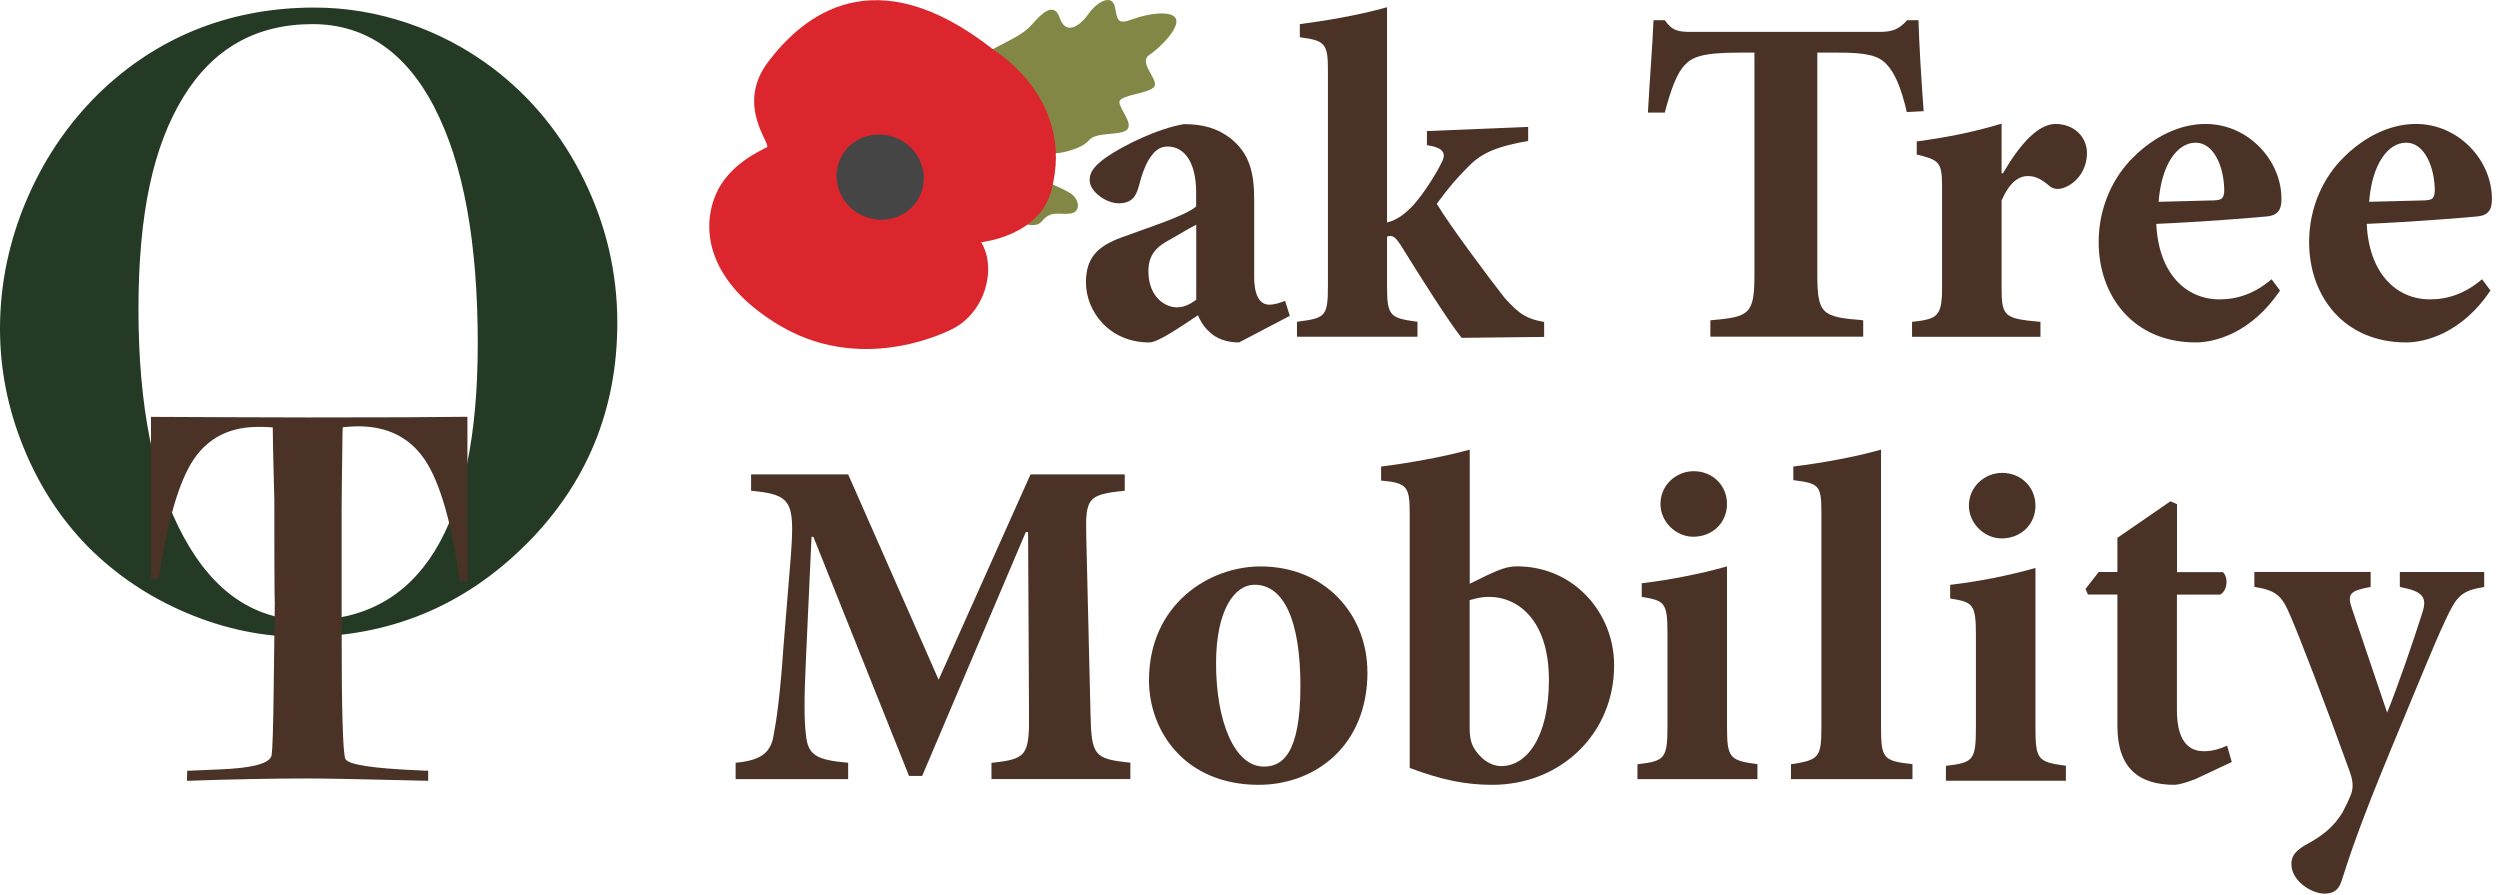
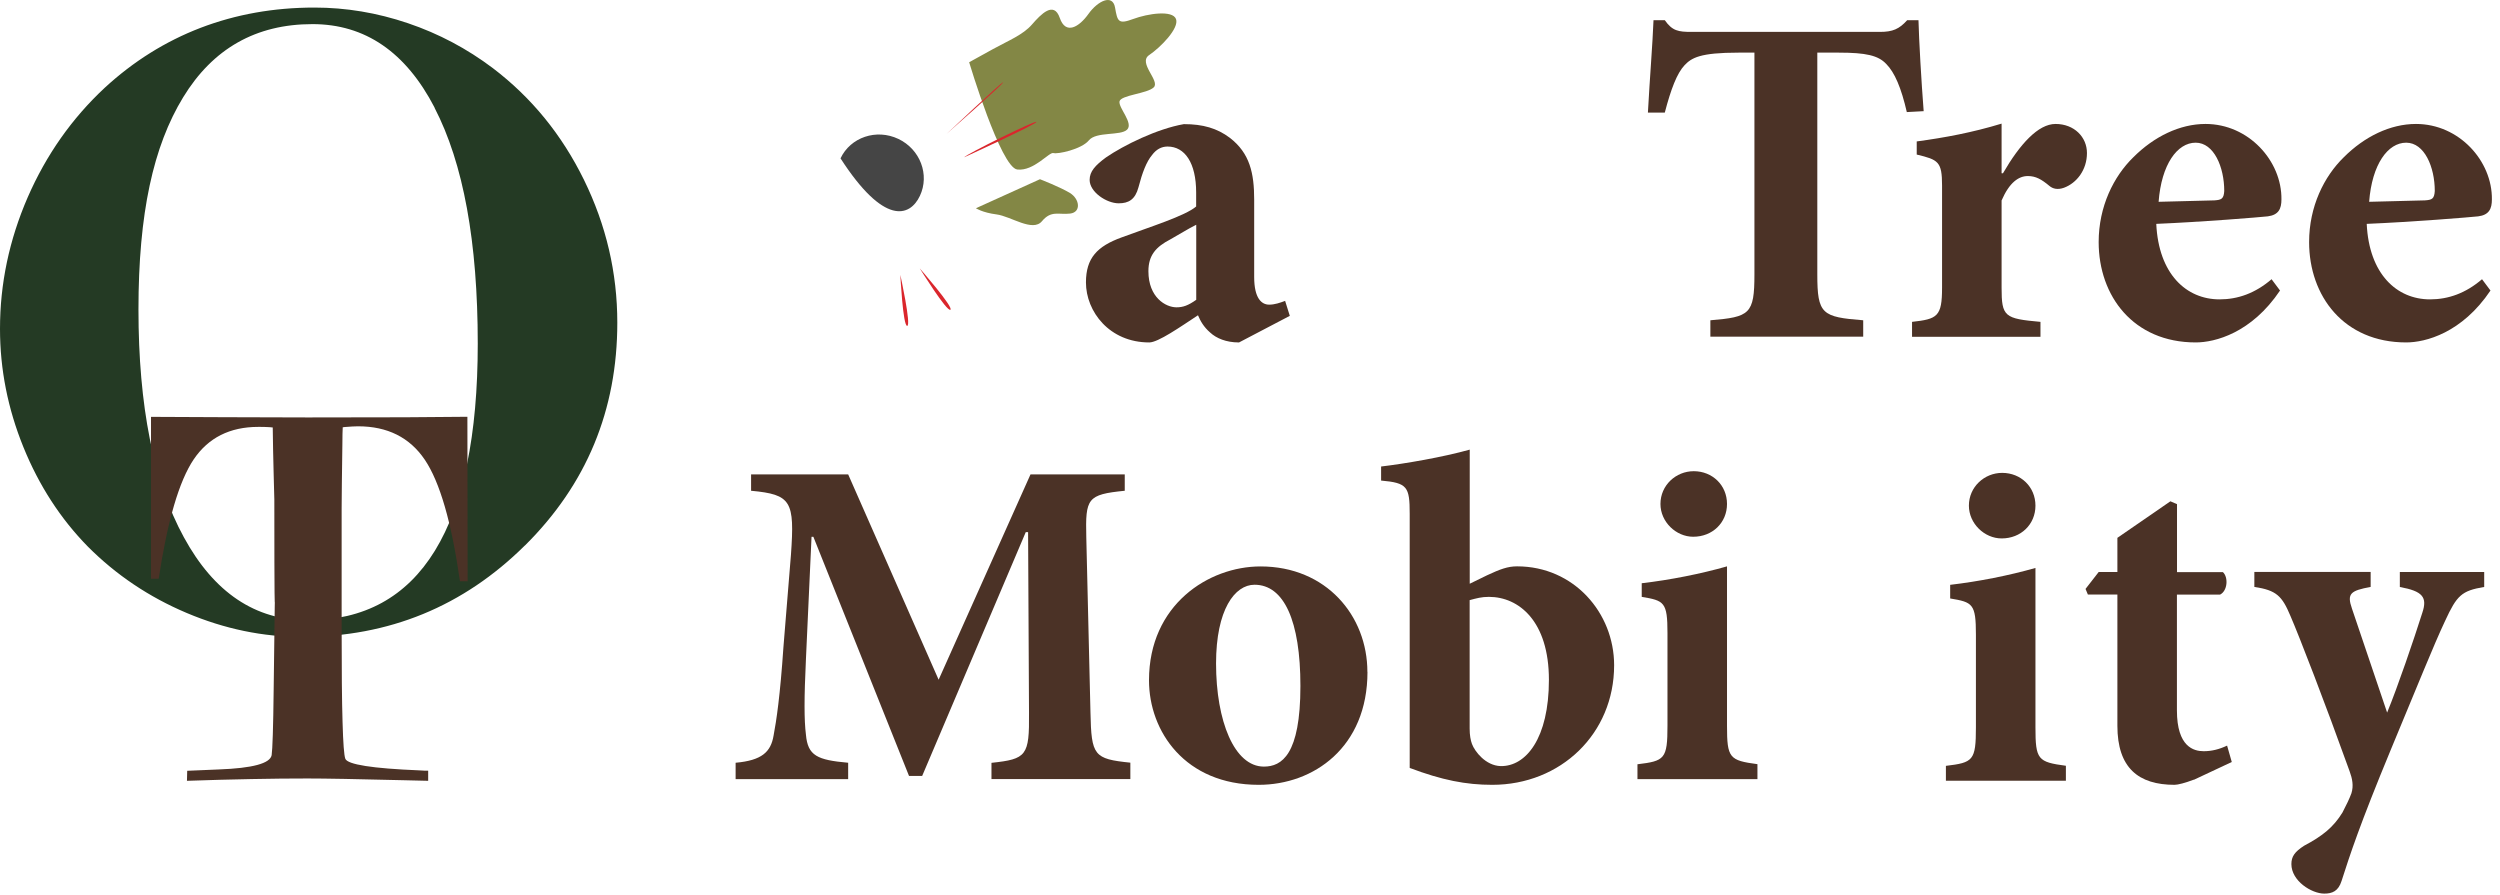
<svg xmlns="http://www.w3.org/2000/svg" width="299" height="107" viewBox="0 0 299 107" fill="none">
  <path d="M124.38 21.435C124.38 21.435 126.81 22.375 127.97 23.085C129.13 23.795 129.34 25.385 127.98 25.545C126.62 25.705 125.73 25.125 124.62 26.455C123.51 27.795 120.9 25.865 119.19 25.645C117.48 25.425 116.72 24.905 116.72 24.905L124.38 21.435Z" fill="#838745" />
  <path d="M115.91 7.445C115.91 7.445 116.87 6.905 118.77 5.865C120.67 4.825 122.35 4.165 123.42 2.935C124.49 1.705 126.04 0.075 126.75 2.145C127.46 4.215 129.07 3.225 130.18 1.665C131.29 0.105 133.07 -0.765 133.36 0.905C133.65 2.565 133.74 2.935 135.52 2.275C137.3 1.615 140.24 1.185 140.65 2.275C141.06 3.365 138.82 5.655 137.44 6.585C136.06 7.515 138.78 9.675 137.99 10.445C137.2 11.215 134.01 11.365 133.89 12.145C133.78 12.925 135.59 14.735 134.8 15.505C134.01 16.275 131.12 15.705 130.23 16.785C129.34 17.865 126.48 18.465 125.99 18.305C125.49 18.145 123.65 20.495 121.67 20.275C119.69 20.055 115.91 7.445 115.91 7.445Z" fill="#838745" />
  <g style="mix-blend-mode:multiply">
    <path d="M123.66 14.865C123.66 14.865 130.77 11.565 130.93 12.045Z" fill="#838745" />
  </g>
-   <path d="M118.81 5.935C104.55 -5.275 96.04 1.915 91.88 7.385C87.9 12.635 92.3 17.265 91.72 17.605C91.14 17.955 87.1 19.605 85.56 23.375C83.63 28.125 85.29 34.245 93.33 38.975C101.36 43.705 109.75 41.345 113.77 39.415C117.8 37.485 119.27 32.155 117.35 28.965C117.35 28.965 124.3 28.285 125.75 22.755C128.59 11.955 119.23 6.255 118.8 5.925L118.81 5.935Z" fill="#DA262C" />
-   <path d="M110.018 23.429C111.212 20.903 110.056 17.85 107.435 16.61C104.814 15.371 101.72 16.414 100.526 18.94C99.331 21.467 100.487 24.52 103.108 25.759C105.73 26.999 108.823 25.956 110.018 23.429Z" fill="#454545" />
+   <path d="M110.018 23.429C111.212 20.903 110.056 17.85 107.435 16.61C104.814 15.371 101.72 16.414 100.526 18.94C105.73 26.999 108.823 25.956 110.018 23.429Z" fill="#454545" />
  <g style="mix-blend-mode:multiply">
    <path d="M113.21 16.015C113.21 16.015 119.92 10.105 119.97 9.855C120.02 9.595 113.21 16.015 113.21 16.015Z" fill="#DA262C" />
  </g>
  <g style="mix-blend-mode:multiply">
    <path d="M115.31 18.815C115.31 18.815 123.95 14.865 123.95 14.585C123.95 14.305 115.56 18.445 115.31 18.815Z" fill="#DA262C" />
  </g>
  <g style="mix-blend-mode:multiply">
    <path d="M110 32.096C110 32.096 114.08 36.756 113.67 37.046C113.25 37.336 110 32.096 110 32.096Z" fill="#DA262C" />
  </g>
  <g style="mix-blend-mode:multiply">
    <path d="M107.68 32.875C107.68 32.875 109.01 38.925 108.5 38.975C107.99 39.025 107.68 32.875 107.68 32.875Z" fill="#DA262C" />
  </g>
  <path d="M148.16 40.956C146.65 40.956 145.47 40.456 144.74 39.776C143.96 39.106 143.56 38.376 143.28 37.706C141.15 39.106 138.51 40.956 137.45 40.956C132.68 40.956 129.88 37.256 129.88 33.776C129.88 30.856 131.23 29.456 134.14 28.396C137.45 27.166 141.77 25.816 143.06 24.696V23.016C143.06 19.486 141.71 17.526 139.64 17.526C138.91 17.526 138.29 17.866 137.79 18.536C137.12 19.326 136.61 20.666 136.16 22.406C135.77 23.866 134.98 24.316 133.8 24.316C132.34 24.316 130.32 22.966 130.32 21.516C130.32 20.506 130.99 19.776 132.28 18.826C134.41 17.366 138.39 15.406 141.59 14.846C143.89 14.846 145.57 15.346 147.08 16.476C149.49 18.326 150 20.736 150 23.876V33.126C150 35.706 150.9 36.436 151.79 36.436C152.46 36.436 153.08 36.216 153.7 35.986L154.26 37.776L148.15 40.976L148.16 40.956ZM143.06 26.886C142.05 27.386 141.1 28.006 139.98 28.626C138.24 29.526 137.35 30.536 137.35 32.436C137.35 35.576 139.42 36.756 140.71 36.756C141.49 36.756 142.11 36.536 143.07 35.856V26.886H143.06Z" fill="#4B3226" />
-   <path d="M174.8 40.395C173.17 38.325 169.98 33.275 167.51 29.295C167.01 28.515 166.67 28.225 166.28 28.225C166.22 28.225 166.11 28.225 165.89 28.285V34.225C165.89 37.865 166.28 38.035 169.53 38.485V40.275H155.12V38.485C158.48 38.035 158.82 37.925 158.82 34.225V8.325C158.82 5.185 158.43 4.845 155.46 4.455V2.885C158.04 2.545 162.08 1.935 165.89 0.865V26.605C167.18 26.325 168.25 25.375 169.09 24.475C170.32 23.075 171.73 20.835 172.34 19.595C173.01 18.415 172.79 17.685 170.66 17.355V15.675L182.77 15.175V16.855C179.24 17.475 177.33 18.205 175.76 19.775C174.25 21.285 173.4 22.245 171.84 24.375C173.3 26.845 178.23 33.455 179.97 35.645C181.76 37.665 182.72 38.165 184.68 38.505V40.295L174.81 40.405L174.8 40.395Z" fill="#4B3226" />
  <path d="M228.06 13.425C227.39 10.505 226.6 8.655 225.59 7.645C224.64 6.635 223.18 6.295 219.93 6.295H217.35V32.815C217.35 37.585 217.91 37.915 222.84 38.305V40.265H204.56V38.305C209.27 37.915 209.83 37.575 209.83 32.815V6.295H207.92C203.32 6.295 202.31 6.915 201.47 7.805C200.57 8.755 199.84 10.665 199.11 13.465H197.09C197.31 9.375 197.65 5.275 197.76 2.415H199.11C200.01 3.705 200.74 3.815 202.31 3.815H224.85C226.36 3.815 227.15 3.475 228.1 2.415H229.45C229.51 4.775 229.79 9.705 230.07 13.295L228.05 13.405L228.06 13.425Z" fill="#4B3226" />
  <path d="M239.56 20.715C241.58 17.235 243.77 14.825 245.84 14.825C248.08 14.825 249.6 16.395 249.6 18.305C249.6 20.325 248.37 21.895 246.85 22.455C246.07 22.735 245.5 22.565 245.11 22.235C244.16 21.445 243.48 21.055 242.53 21.055C241.46 21.055 240.34 21.785 239.39 23.975V34.405C239.39 37.885 239.73 38.105 244.04 38.495V40.285H228.68V38.495C231.71 38.155 232.27 37.875 232.27 34.405V22.185C232.27 19.325 231.82 19.105 229.24 18.485V16.915C232.6 16.465 235.91 15.845 239.39 14.785V20.725H239.56V20.715Z" fill="#4B3226" />
  <path d="M272.7 34.735C269.28 39.835 264.91 40.955 262.61 40.955C255.15 40.955 251 35.405 251 28.955C251 24.695 252.79 21.105 255.15 18.805C257.62 16.335 260.7 14.825 263.78 14.825C268.94 14.825 272.92 19.255 272.86 23.855C272.86 24.975 272.52 25.705 271.23 25.875C270.22 25.985 263.38 26.545 257.89 26.775C258.17 32.775 261.48 35.805 265.46 35.805C267.65 35.805 269.72 35.075 271.68 33.395L272.69 34.745L272.7 34.735ZM258.17 24.135C260.47 24.075 262.54 24.025 264.84 23.965C265.68 23.905 265.96 23.795 266.02 22.845C266.02 19.985 264.79 17.065 262.6 17.065C260.41 17.065 258.51 19.645 258.17 24.135Z" fill="#4B3226" />
  <path d="M297.87 34.735C294.45 39.835 290.08 40.955 287.78 40.955C280.32 40.955 276.17 35.405 276.17 28.955C276.17 24.695 277.96 21.105 280.32 18.805C282.79 16.335 285.87 14.825 288.95 14.825C294.11 14.825 298.09 19.255 298.03 23.855C298.03 24.975 297.69 25.705 296.4 25.875C295.39 25.985 288.55 26.545 283.06 26.775C283.34 32.775 286.65 35.805 290.63 35.805C292.82 35.805 294.89 35.075 296.85 33.395L297.86 34.745L297.87 34.735ZM283.35 24.135C285.65 24.075 287.72 24.025 290.02 23.965C290.86 23.905 291.14 23.795 291.2 22.845C291.2 19.985 289.97 17.065 287.78 17.065C285.59 17.065 283.69 19.645 283.35 24.135Z" fill="#4B3226" />
  <path d="M118.58 93.195V91.235C122.79 90.785 123.12 90.395 123.07 85.235L122.96 63.645H122.68L110.29 92.805H108.72L97.28 64.205H97.06L96.39 78.835C96.17 83.485 96.17 86.125 96.39 87.865C96.61 90.385 97.74 90.895 101.44 91.225V93.185H87.98V91.225C91.12 90.945 92.19 89.935 92.52 87.975C92.86 86.185 93.3 83.265 93.7 77.375L94.6 66.325C95.05 59.935 94.66 59.145 89.83 58.695V56.735H101.44L112.26 81.295L123.25 56.735H134.52V58.695C130.03 59.145 129.81 59.595 129.92 64.245L130.42 85.215C130.53 90.375 130.81 90.765 135.19 91.215V93.175H118.59L118.58 93.195Z" fill="#4B3226" />
  <path d="M163.55 80.355C163.55 89.385 157.1 93.865 150.54 93.865C141.74 93.865 137.42 87.475 137.42 81.365C137.42 72.335 144.54 67.745 150.76 67.745C158.61 67.745 163.54 73.635 163.54 80.365L163.55 80.355ZM145.44 79.345C145.44 86.245 147.63 91.685 151.16 91.685C153.29 91.685 155.53 90.285 155.53 82.045C155.53 74.255 153.57 69.935 150.04 69.935C147.68 69.935 145.44 72.905 145.44 79.355V79.345Z" fill="#4B3226" />
  <path d="M177.85 68.805C179.42 68.075 180.32 67.735 181.44 67.735C188.22 67.735 193.05 73.285 193.05 79.565C193.05 87.755 186.66 93.865 178.47 93.865C175.33 93.865 172.47 93.305 168.6 91.845V61.455C168.6 58.205 168.32 57.755 165.18 57.475V55.795C168.04 55.455 172.58 54.675 175.78 53.775V69.815L177.85 68.805ZM175.77 87.135C175.77 87.915 175.88 88.535 176.05 88.985C176.39 89.885 177.68 91.565 179.47 91.625C182.5 91.685 185.25 88.315 185.25 81.305C185.25 74.295 181.66 71.385 178.07 71.385C177.17 71.385 176.61 71.555 175.77 71.775V87.135Z" fill="#4B3226" />
  <path d="M195.84 93.195V91.406C199.09 91.016 199.43 90.785 199.43 86.805V75.706C199.43 72.005 199.04 71.835 196.35 71.385V69.755C199.71 69.365 203.42 68.635 206.55 67.736V86.796C206.55 90.665 206.83 90.945 210.19 91.395V93.186H195.84V93.195ZM198.59 60.276C198.59 58.035 200.44 56.355 202.57 56.355C204.81 56.355 206.55 58.035 206.55 60.276C206.55 62.516 204.81 64.195 202.51 64.195C200.44 64.195 198.59 62.406 198.59 60.276Z" fill="#4B3226" />
-   <path d="M214.2 93.195V91.405C217.51 90.905 217.84 90.615 217.84 87.035V61.355C217.84 57.995 217.56 57.825 214.48 57.425V55.795C217.68 55.405 221.83 54.675 224.97 53.775V87.025C224.97 90.785 225.31 91.005 228.73 91.395V93.185H214.21L214.2 93.195Z" fill="#4B3226" />
  <path d="M232.73 93.386V91.596C235.98 91.206 236.32 90.976 236.32 86.996V75.896C236.32 72.196 235.93 72.026 233.24 71.576V69.946C236.6 69.556 240.31 68.826 243.44 67.926V86.986C243.44 90.856 243.72 91.136 247.08 91.586V93.376H232.73V93.386ZM235.48 60.476C235.48 58.236 237.33 56.556 239.46 56.556C241.7 56.556 243.44 58.236 243.44 60.476C243.44 62.716 241.7 64.396 239.4 64.396C237.33 64.396 235.48 62.606 235.48 60.476Z" fill="#4B3226" />
  <path d="M262.38 93.245C261.37 93.635 260.47 93.865 260.08 93.865C255.76 93.865 253.24 91.845 253.24 86.805V71.105H249.71L249.43 70.435L251 68.415H253.24V64.325L259.58 59.955L260.37 60.295V68.425H265.86C266.53 69.045 266.42 70.665 265.52 71.115H260.36V84.965C260.36 89.335 262.38 89.845 263.56 89.845C264.51 89.845 265.41 89.625 266.36 89.175L266.92 91.135L262.38 93.265V93.245Z" fill="#4B3226" />
  <path d="M297.09 70.205C294.4 70.655 293.84 71.215 292.44 74.245C291.04 77.215 289.19 81.875 285.94 89.665C282.18 98.745 281.06 102.225 280.05 105.365C279.66 106.595 278.93 106.875 277.98 106.875C276.47 106.875 274.05 105.365 274.05 103.345C274.05 102.445 274.44 101.885 275.56 101.155C277.8 99.975 279.09 98.915 280.16 97.175C280.66 96.225 281 95.495 281.23 94.875C281.51 93.975 281.34 93.135 281.01 92.235C278.09 84.105 275.01 76.145 273.94 73.675C272.93 71.265 272.26 70.595 269.62 70.195V68.405H283.53V70.195C281.12 70.645 280.67 70.985 281.29 72.775L285.5 85.225C286.79 82.085 288.7 76.475 289.71 73.285C290.33 71.435 289.77 70.705 287.02 70.205V68.415H297.11V70.205H297.09Z" fill="#4B3226" />
  <path d="M51.97 12.885C55.42 19.535 57.14 28.935 57.14 41.105C57.14 52.045 55.43 60.295 52.02 65.855C48.61 71.415 43.53 74.185 36.79 74.185C30.54 74.185 25.6 70.885 21.99 64.255C18.37 57.645 16.56 48.555 16.56 37.025C16.56 25.495 18.34 17.485 21.9 11.645C25.46 5.805 30.62 2.885 37.37 2.885C43.66 2.885 48.53 6.225 51.98 12.875M62.79 65.235C70.15 57.935 73.83 49.055 73.83 38.595C73.83 32.625 72.5 26.935 69.85 21.525C67.2 16.115 63.57 11.665 58.94 8.145C55.86 5.825 52.48 4.025 48.79 2.775C45.1 1.525 41.38 0.905 37.6 0.905C32.75 0.905 28.22 1.715 24 3.325C19.78 4.945 15.96 7.335 12.53 10.495C8.61 14.145 5.53 18.515 3.31 23.605C1.1 28.695 0 33.935 0 39.325C0 44.155 0.93 48.865 2.8 53.475C4.67 58.085 7.25 62.055 10.52 65.385C13.88 68.755 17.82 71.405 22.34 73.315C26.86 75.225 31.45 76.175 36.11 76.175C46.53 76.175 55.42 72.525 62.78 65.235" fill="#243A24" />
  <path d="M22.34 93.386C25.05 93.296 27.63 93.216 30.06 93.176C32.5 93.126 34.75 93.106 36.79 93.106C38.83 93.106 42.77 93.176 48.33 93.316C49.59 93.336 50.55 93.366 51.21 93.386V92.176C50.98 92.176 50.63 92.176 50.15 92.136C44.51 91.906 41.56 91.436 41.3 90.746C41.15 90.346 41.04 88.886 40.97 86.376C40.89 83.856 40.86 80.076 40.86 75.026V60.836C40.86 59.396 40.9 56.796 40.95 53.036C40.95 52.186 40.97 51.546 40.99 51.106L41.18 51.076C41.91 51.016 42.46 50.986 42.82 50.986C46.34 50.986 49 52.316 50.8 54.976C52.6 57.636 54.01 62.486 55.01 69.516H55.93L55.9 49.846C53.6 49.876 51.12 49.896 48.47 49.906C45.81 49.906 41.92 49.926 36.81 49.926C34.22 49.926 30.85 49.916 26.68 49.896C22.51 49.866 19.64 49.856 18.06 49.856V69.216H18.98C20.03 62.286 21.42 57.536 23.17 54.936C24.92 52.356 27.49 51.056 30.89 51.056C31.36 51.056 31.71 51.056 31.94 51.076C32.17 51.076 32.4 51.106 32.62 51.126C32.64 52.966 32.68 54.826 32.73 56.726C32.78 58.616 32.81 59.626 32.81 59.746C32.81 85.606 33.01 58.596 32.73 82.496C32.68 87.036 32.59 89.646 32.49 90.316C32.3 91.316 30.19 91.876 26.17 92.026C24.58 92.096 23.33 92.146 22.39 92.186L22.36 93.396L22.34 93.386Z" fill="#4B3226" />
</svg>